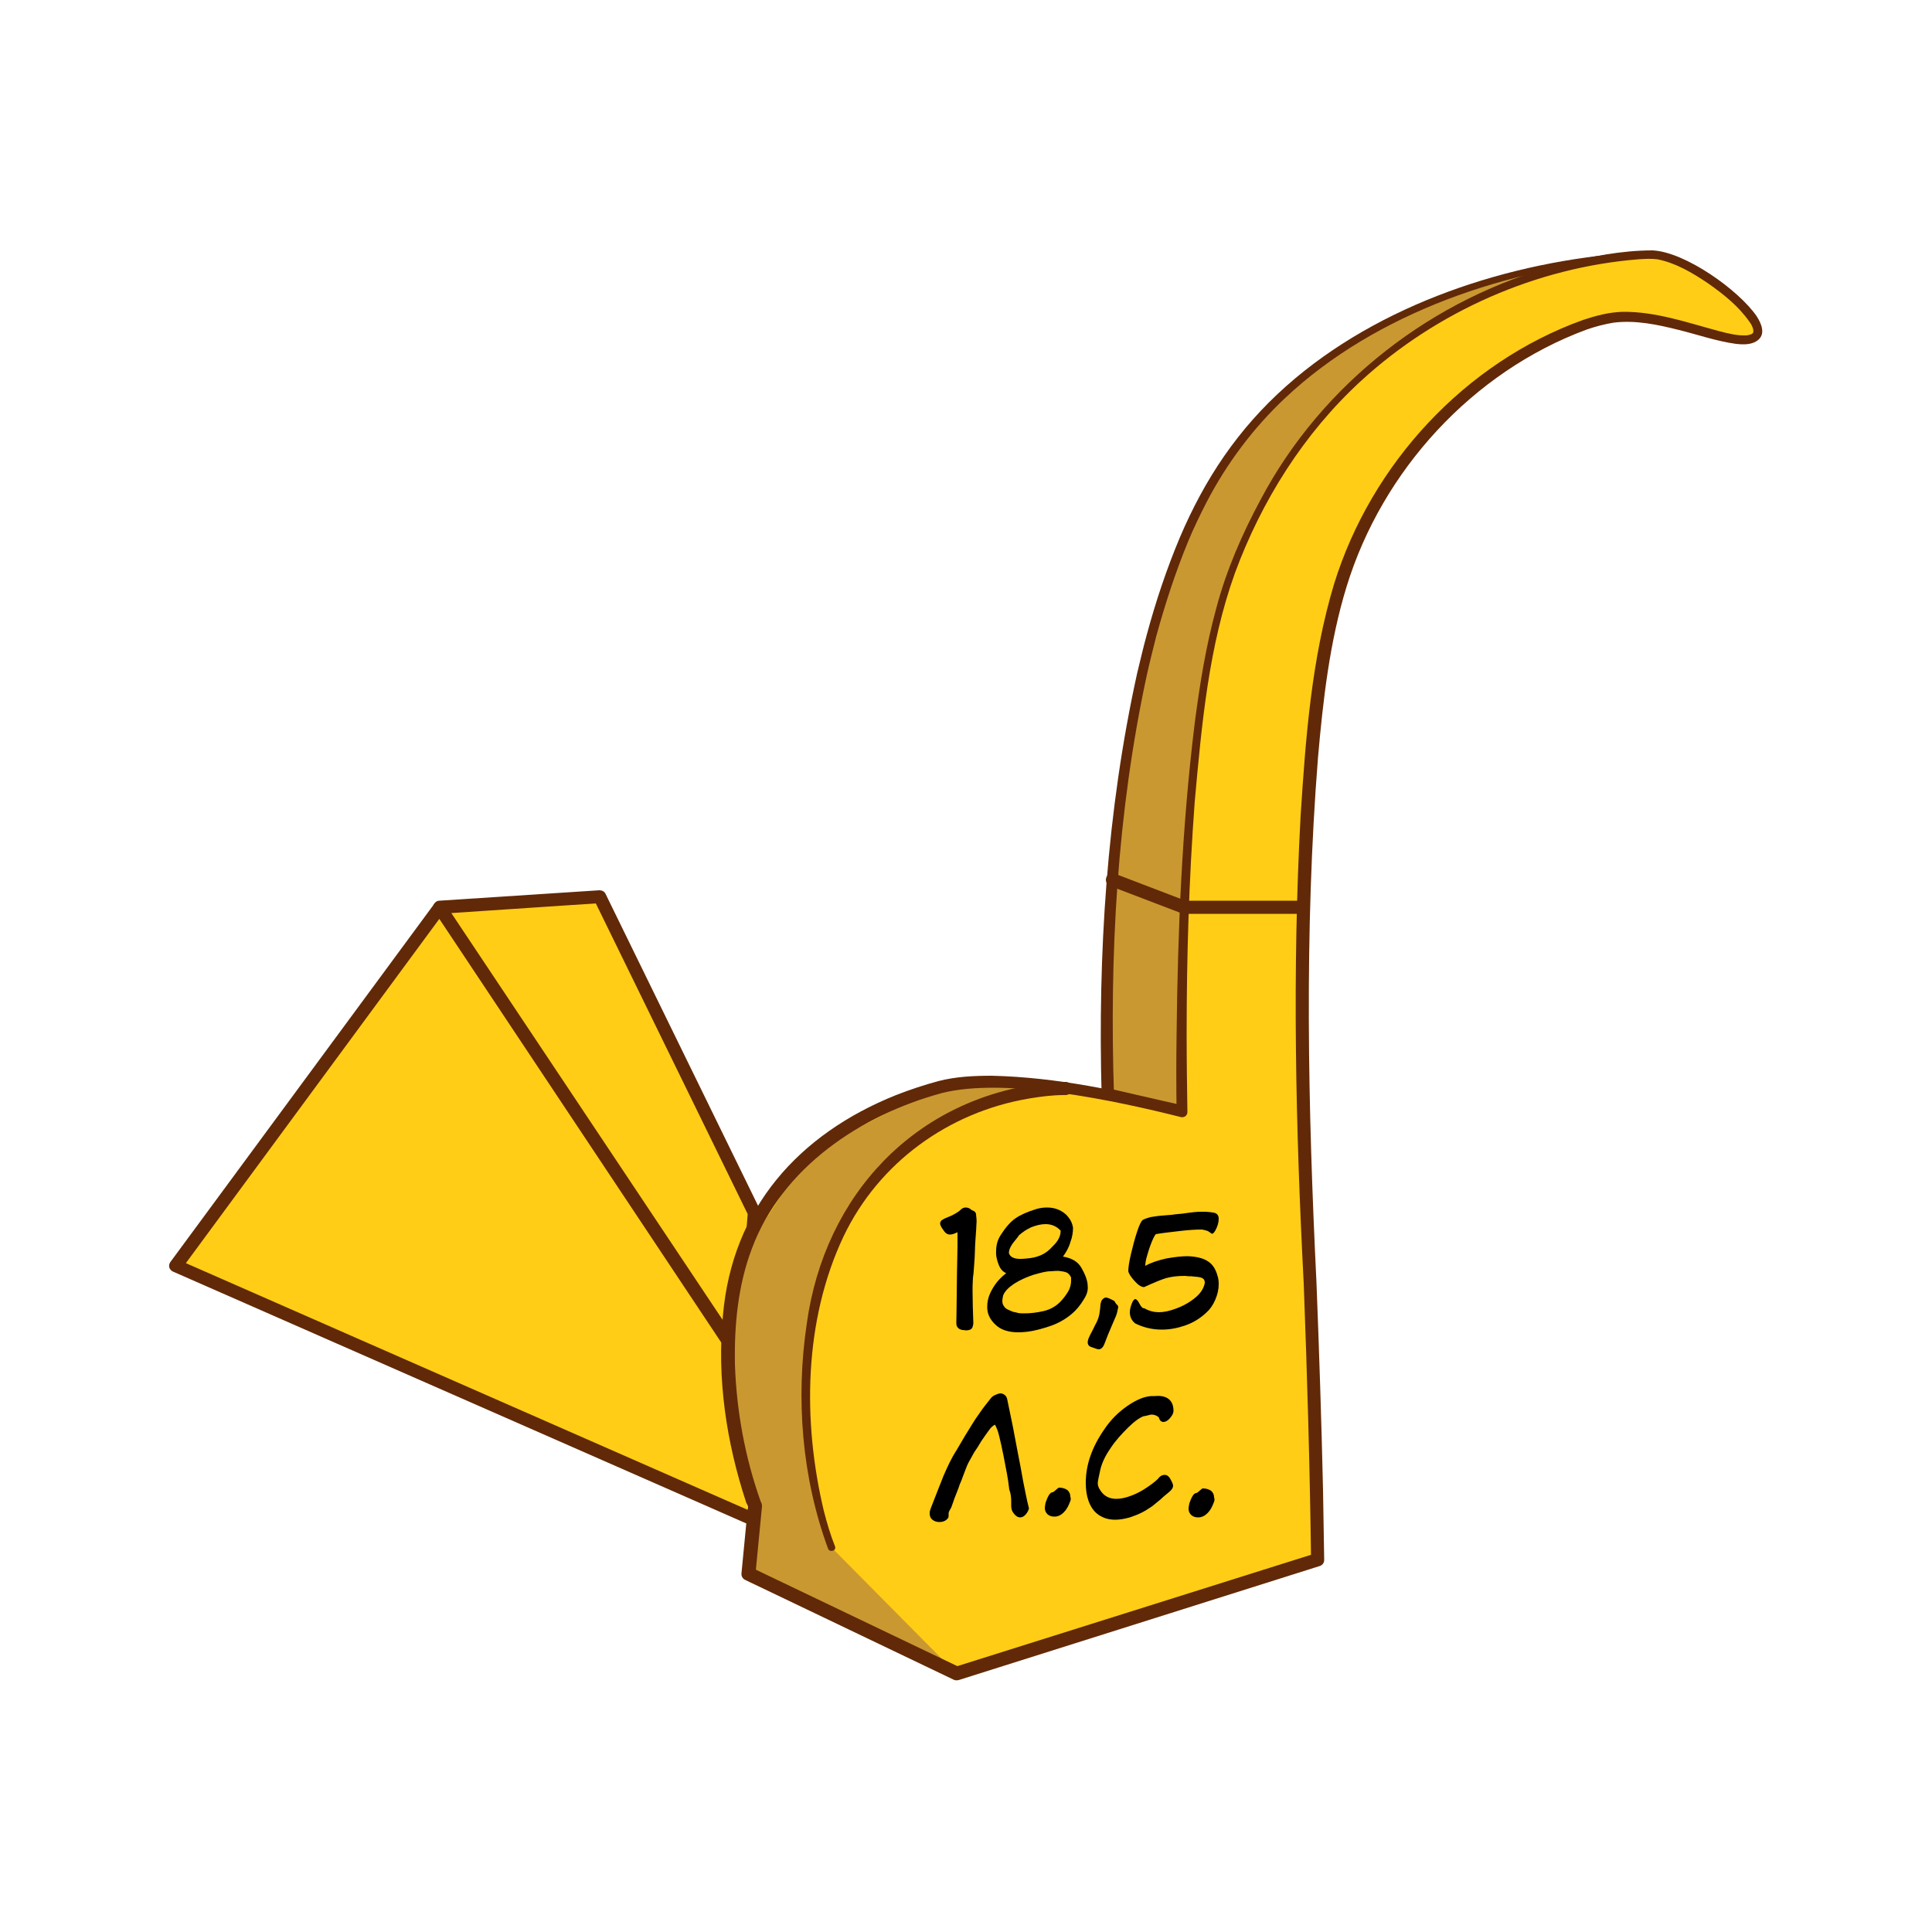
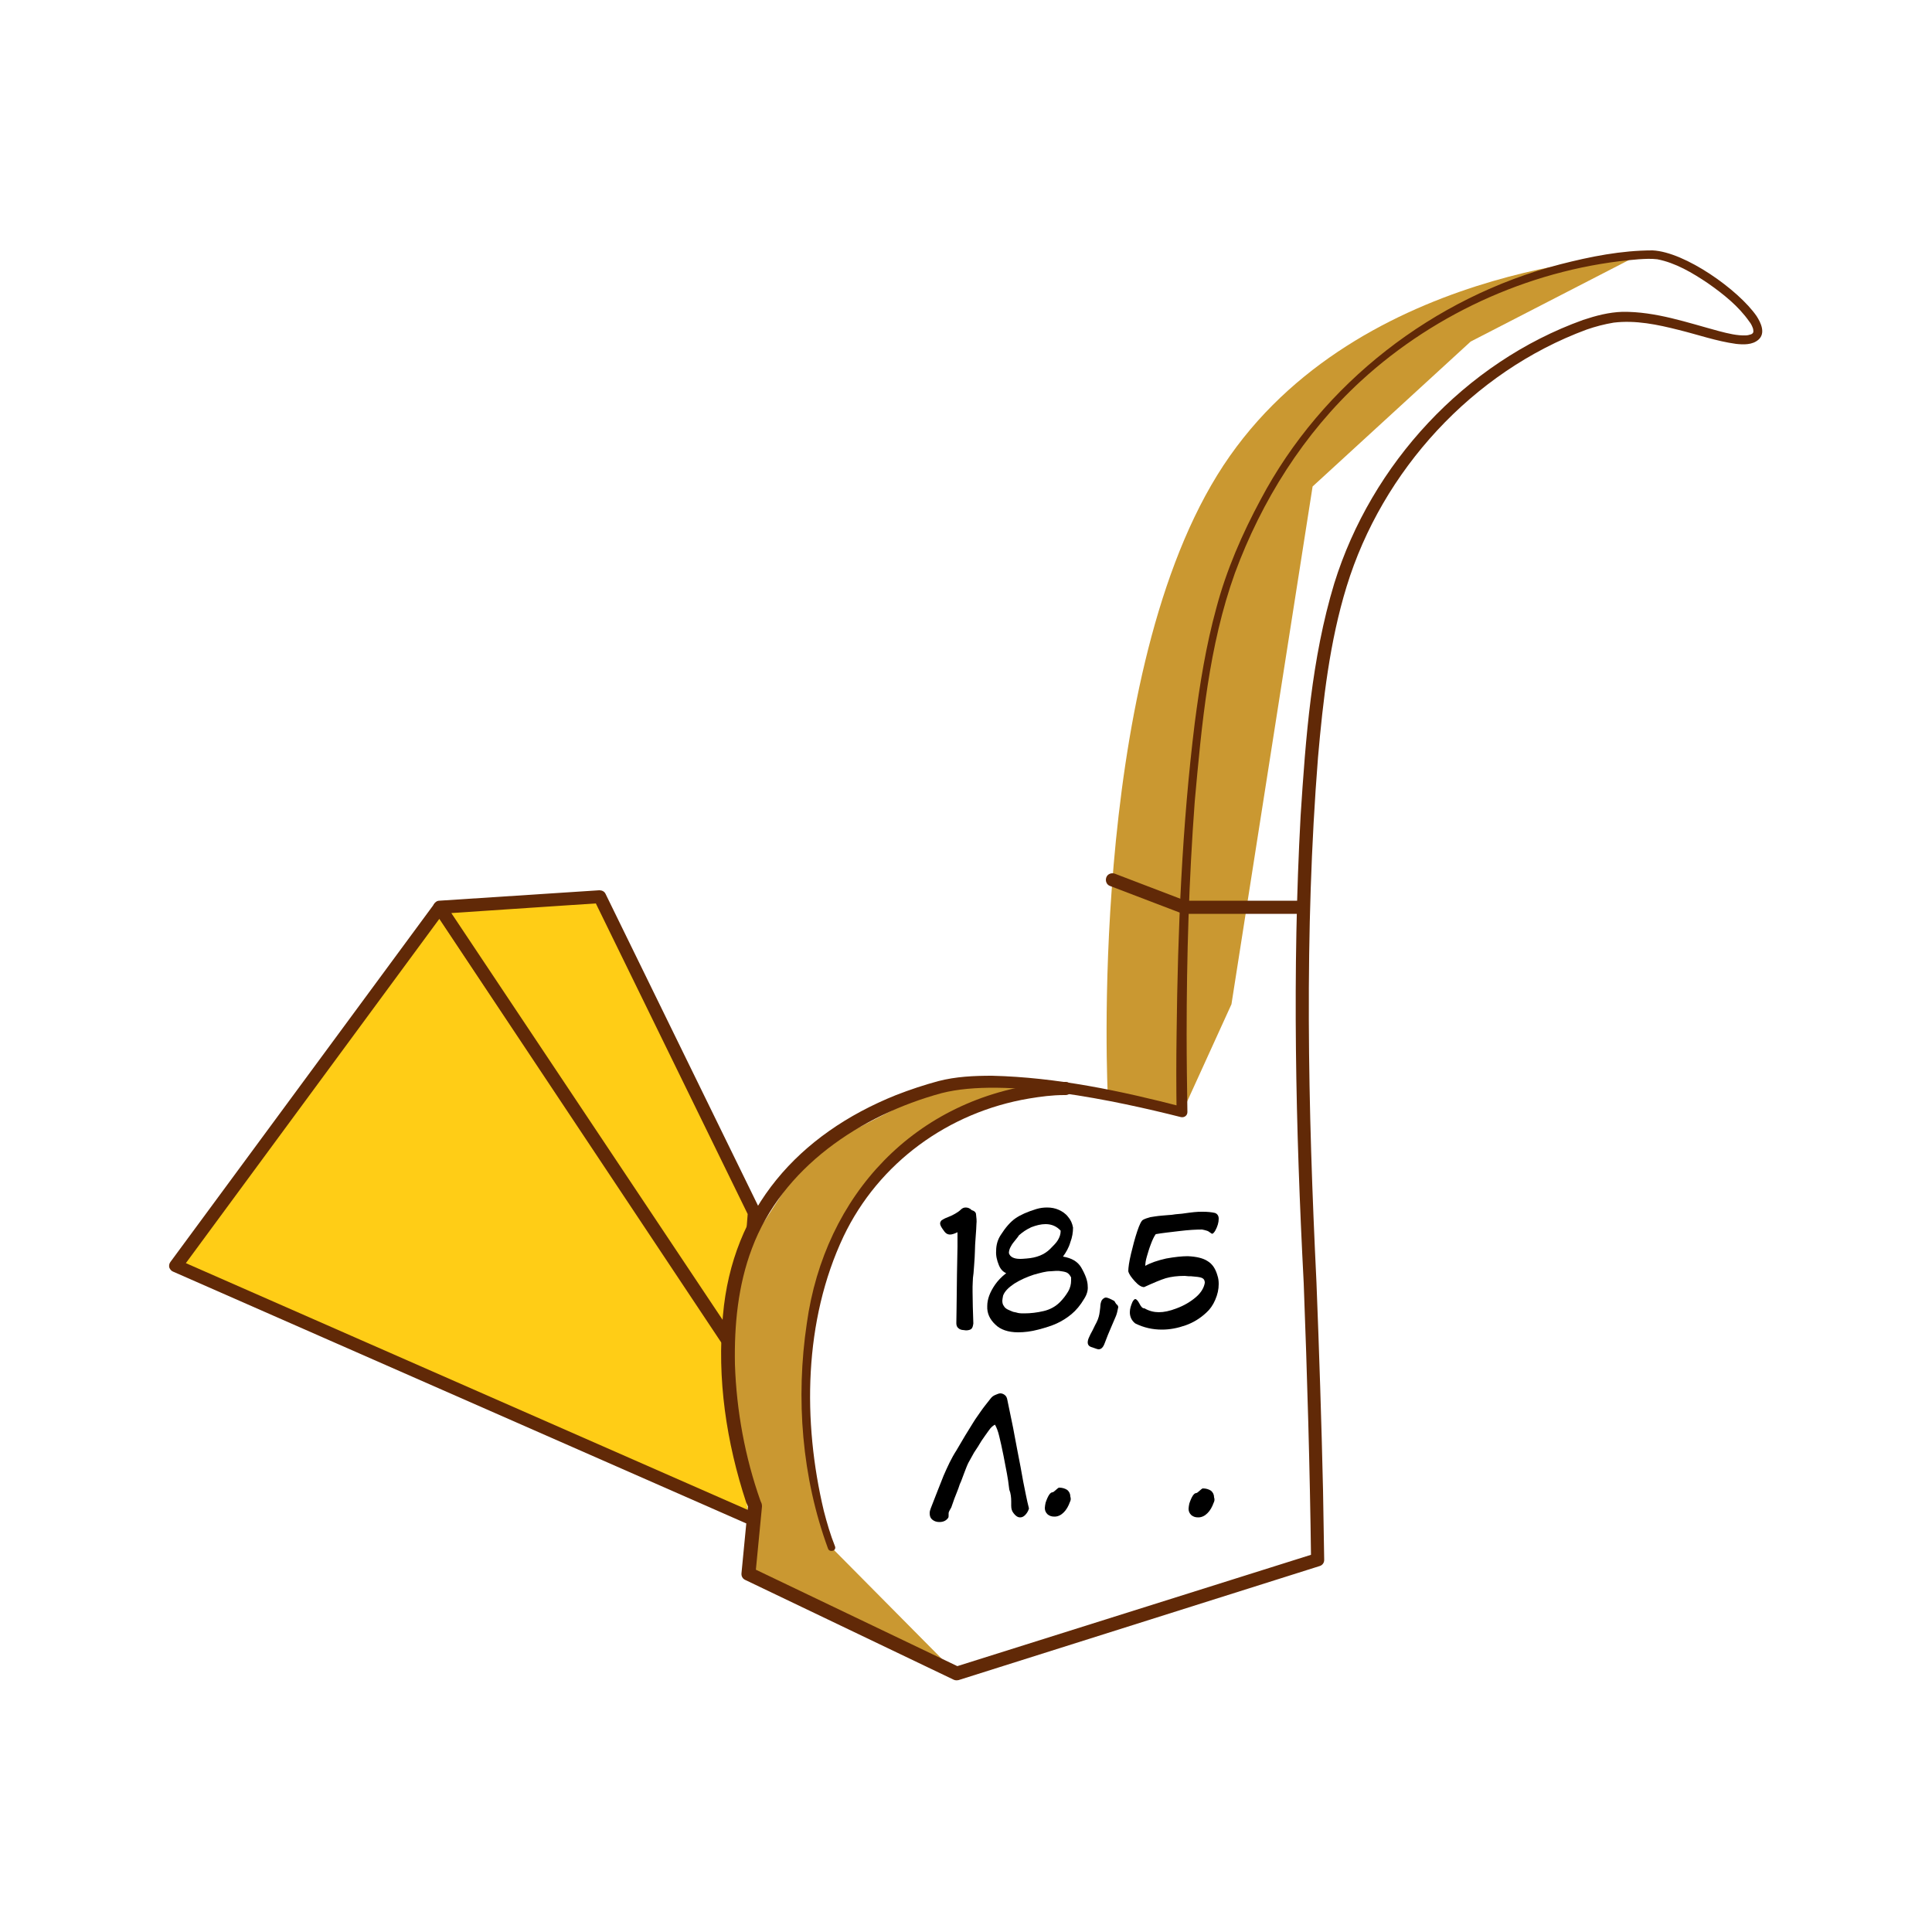
<svg xmlns="http://www.w3.org/2000/svg" id="Слой_1" x="0px" y="0px" viewBox="0 0 500 500" style="enable-background:new 0 0 500 500;" xml:space="preserve">
  <style type="text/css"> .st0{fill:#CA9831;} .st1{fill:#612907;} .st2{fill:#FFCD16;} </style>
  <g>
    <path class="st0" d="M423.7,66.2c0,0-75,2.1-108.7,56.8s-28.3,160.6-28.3,160.6l19.2,4.4l12.8-28.1l21-134l40.9-37.5L423.7,66.2z" />
-     <path class="st1" d="M423,66.4c-0.1,0.4,0.9,0.6,0.6,0.5l-0.1,0l-0.1,0l-0.3,0l-0.6,0c-31.9,2.4-66.3,13.9-89.9,36.1 c-8.2,7.7-15.1,16.9-20.3,26.9c-1.7,3.3-3.4,6.8-4.8,10.2c-3.3,8-6,16.3-8.3,24.7c-0.8,3.2-1.7,6.7-2.4,9.9 c-7.7,35.6-9.7,72.3-8.5,108.6c0,0-1.3-1.6-1.3-1.6c0,0,19.2,4.4,19.2,4.4l-1.9,0.9l12.8-28.1c-0.6,2.5,21-134.2,20.8-133.6 c0.1-0.4,0.3-0.7,0.5-1c0,0,40.9-37.5,40.9-37.5c0.1-0.1,0.2-0.2,0.4-0.3C394.1,79.8,408.7,73.5,423,66.4L423,66.4z M424.4,66 c-14.4,7.7-28.5,16.1-43,23.9c0,0,0.4-0.3,0.4-0.3c0,0-40.9,37.5-40.9,37.5l0.5-1c-0.2,0.6-20.8,133.9-21.1,134.4 c0,0-12.8,28.1-12.8,28.1c-0.3,0.7-1.1,1.1-1.9,0.9c0,0-19.2-4.4-19.2-4.4c-0.8-0.2-1.3-0.8-1.3-1.6c-1-36.6,1.3-73.5,9.2-109.3 c0.8-3.2,1.6-6.8,2.5-10c2.3-8.5,5.1-16.9,8.5-25c6.5-15.3,15.1-28.2,27.6-39.3c24-21.3,57.9-32.3,89.5-34.5c0,0,0.6,0,0.6,0l0.3,0 c0,0,0.1,0,0.1,0l0.1,0C423.4,65.4,424.4,65.6,424.4,66L424.4,66z" />
  </g>
  <g>
    <polyline class="st2" points="193.7,392.6 45.5,327.5 113.8,234.8 187.9,346.3 " />
    <path class="st1" d="M193.7,394.3c-0.2,0-0.5,0-0.7-0.1L44.8,329.1c-0.5-0.2-0.8-0.6-1-1.1c-0.1-0.5,0-1,0.3-1.4l68.3-92.7 c0.3-0.4,0.8-0.7,1.4-0.7c0.6,0,1.1,0.3,1.4,0.8l74.1,111.4c0.5,0.8,0.3,1.8-0.5,2.3c-0.8,0.5-1.8,0.3-2.3-0.5l-72.8-109.4 l-65.6,89.1l146.2,64.2c0.9,0.4,1.2,1.4,0.9,2.2C195,393.9,194.4,394.3,193.7,394.3z" />
  </g>
  <g>
    <polygon class="st2" points="195.2,313.9 155.2,232.1 113.8,234.8 192.2,352.4 " />
    <path class="st1" d="M192.2,354.1c-0.6,0-1.1-0.3-1.4-0.8l-78.4-117.6c-0.3-0.5-0.4-1.1-0.1-1.7c0.3-0.5,0.8-0.9,1.4-0.9l41.4-2.7 c0.7,0,1.3,0.3,1.6,0.9l40,81.8c0.1,0.3,0.2,0.6,0.2,0.9l-3,38.5c-0.1,0.7-0.6,1.3-1.3,1.5C192.5,354.1,192.4,354.1,192.2,354.1z M116.8,236.3l74.1,111.1l2.6-33.2l-39.3-80.4L116.8,236.3z" />
  </g>
-   <path class="st2" d="M193.7,409.3l1.7-19.4c0,0-11.6-30-4.8-59.4c6.8-29.4,32.7-43.6,52.7-49c20-5.4,62.7,6.5,62.7,6.5 s-2.4-98.1,12.4-138.7c28.1-76.9,99.5-83.6,109.5-83.2s30.7,17,26.6,21.1c-4.1,4.1-23.3-6.7-37-4.8c-13.7,1.8-58.4,22.2-72.1,74.7 S339,332,339,332l2,71.7l-93.4,29.5L193.7,409.3z" />
  <polyline class="st0" points="247.6,433.2 215.2,400.5 212.5,392.1 207.7,357.1 214.5,325.4 227.8,302.9 244.8,290.4 264.6,283 269.2,280.9 243.5,280.9 209.2,298.5 192.3,324.6 189.3,348.9 190.8,373.5 195.2,391.3 193.7,407.4 " />
  <path class="st1" d="M337.4,332.1c-2.1-40.3-3-80.7-0.8-121c1.3-20.1,2.8-40.6,8.7-60.1c9.6-30.9,33.8-57.2,64.4-68.2 c3.3-1.1,6.7-2,10.2-2.1c8.6-0.1,16.8,2.8,25,5c2.3,0.6,4.7,1.2,7,1.1c0.3,0,0.7-0.1,1-0.2c0.4-0.1,0.6-0.2,0.8-0.5 c0.1-0.3,0.1-0.5,0-1c-0.2-0.6-0.5-1.3-1-1.9c-2.8-4-6.7-7.1-10.7-9.9c-4-2.7-8.4-5.3-13.1-6.2c-1.6-0.2-3.2-0.1-4.8,0 c-26.5,2.1-52.3,13.5-71.9,31.5c-14.8,13.6-25.7,31-32.6,49.7c-6.8,18.9-8.6,39.2-10.4,59.1c-1.5,20.1-2.1,40.2-2.1,60.3 c0,6.7,0.1,13.4,0.2,20.1c0,0.9-0.8,1.5-1.7,1.3c-16.6-4.2-45.5-10.4-61.9-6.2c-21,5.7-41.3,19.3-49.1,40.2 c-3.6,9.5-4.6,19.8-4.4,30c0.4,12,2.6,24,6.6,35.3c0,0,0.3,0.7,0.3,0.7c0.1,0.3,0.1,0.5,0.1,0.8c0,0-1.7,17.6-1.7,17.6l-1-1.8 l53.9,25.8l-1.3-0.1l93.4-29.4l-1.2,1.6C339,379.9,338.3,355.9,337.4,332.1L337.4,332.1z M340.7,331.9c0.7,17.8,1.3,36.1,1.7,53.8 c0.1,6,0.2,12,0.3,18c0,0.8-0.5,1.4-1.2,1.6c0,0-93.4,29.5-93.4,29.5c-0.4,0.1-0.9,0.1-1.3-0.1c0,0-53.9-25.8-53.9-25.8 c-0.7-0.3-1.1-1-1-1.8l1.7-17.6l0.1,0.8c-0.1-0.4-0.4-1.1-0.6-1.5c-5.1-15.5-7.6-32-6-48.4c2.4-27.7,19.6-46.9,44.8-57 c3.6-1.4,7.2-2.6,10.9-3.6c4.6-1.2,9.3-1.4,13.9-1.4c16.8,0.4,33.3,3.9,49.5,8.1c0,0-1.7,1.3-1.7,1.3c-0.1-6.7-0.1-13.5,0-20.2 c0.3-26.9,1.4-53.8,4.7-80.5c1.3-10,2.9-20,5.6-29.8c2.6-9.8,6.7-19.2,11.5-28.1c15.9-30,44.7-52.3,77.5-60.8 c7.8-2,15.8-3.6,23.9-3.6c8.4,0.4,22.2,10.2,26.9,17c1.1,1.7,2.4,4.4,0.5,6.1c-1.6,1.4-3.9,1.3-5.8,1.1c-5.1-0.7-9.9-2.4-14.8-3.6 c-5.5-1.4-11.2-2.6-16.9-1.9c-2.4,0.4-4.7,1-7,1.8c-29.5,10.9-52.9,36.5-62.1,66.5c-4.4,14.3-6.1,29.4-7.4,44.2 C337.5,241.4,338.5,286.8,340.7,331.9L340.7,331.9z" />
  <path class="st1" d="M214.3,400.8c-6.8-18.5-8.4-38.9-5.5-58.3c4.6-33.2,28-58.4,61.9-62.2c1.7-0.2,3.4-0.3,5.1-0.3 c0.9,0,1.7,0.8,1.7,1.7c0,0.9-0.8,1.7-1.7,1.7l-0.1,0l-0.3,0c-3.1,0-6.1,0.4-9.1,0.9c-20.8,3.5-38.9,16.6-48,35.7 c-10.3,21.8-10.6,47.9-5.1,71c0.8,3.1,1.7,6.2,2.9,9.2c0.2,0.5-0.1,1-0.5,1.1C215,401.5,214.5,401.3,214.3,400.8L214.3,400.8z" />
  <path class="st1" d="M337.3,236.5h-30.8c-0.2,0-0.4,0-0.6-0.1l-18.6-7.1c-0.9-0.3-1.3-1.3-1-2.2c0.3-0.9,1.3-1.3,2.2-1l18.3,7h30.5 c0.9,0,1.7,0.8,1.7,1.7C339,235.8,338.3,236.5,337.3,236.5z" />
  <g>
    <path d="M252.6,314.3c0.1,0.8,0.2,1.7,0.1,2.5c0,0.7-0.1,1.8-0.2,3.3c-0.1,1.4-0.2,2.7-0.2,3.9c0,0.8-0.1,2-0.2,3.5 c-0.1,1.6-0.2,2.6-0.3,3.2c0,0.6-0.1,1.3-0.1,2.3c0,0.1,0,0.3,0,0.6c0,0.3,0,0.5,0,0.7c0,2.5,0.1,5.2,0.2,8.2 c-0.1,0.7-0.2,1.1-0.5,1.4c-0.2,0.2-0.7,0.4-1.4,0.4c-0.3,0-0.5-0.1-0.8-0.1c-0.3,0-0.5-0.1-0.8-0.2c-0.2-0.1-0.4-0.3-0.6-0.5 c-0.2-0.3-0.3-0.6-0.3-1.1c0-1.9,0.1-4.3,0.1-7.2c0-2.9,0.1-7.1,0.2-12.6l0-3.7c-0.8,0.4-1.5,0.6-1.9,0.6c-0.4,0-0.7-0.1-1-0.3 c-0.3-0.2-0.6-0.6-1-1.2c-0.4-0.6-0.6-1-0.6-1.4c0-0.3,0.2-0.6,0.4-0.8c0.3-0.2,0.8-0.5,1.6-0.8c0.8-0.3,1.4-0.6,1.9-0.9 c0.5-0.3,1-0.6,1.4-1c0.4-0.4,0.8-0.6,1.3-0.6c0.6,0,1.1,0.2,1.6,0.7C252.3,313.4,252.6,313.9,252.6,314.3z" />
    <path d="M280.6,336.1c-1,1.7-2.1,3-3.3,4c-1.2,1-2.5,1.8-3.8,2.4c-1.3,0.6-2.9,1.1-4.8,1.6c-1.9,0.5-3.6,0.7-5.2,0.7 c-2.6,0-4.6-0.7-5.9-2c-1.4-1.3-2.2-2.9-2.1-4.8c0-1.8,0.7-3.6,2-5.5c0.7-1,1.6-2,2.9-3c-0.9-0.4-1.5-1.1-1.9-2.1 c-0.5-1.2-0.8-2.5-0.7-3.7c0-1.5,0.4-2.9,1.2-4.1c1.2-1.9,2.5-3.4,3.8-4.3c1.3-0.9,3.1-1.7,5.4-2.4c1-0.3,1.9-0.4,2.8-0.4 c1.1,0,2.1,0.2,3,0.6c0.9,0.4,1.8,1,2.4,1.8c0.7,0.8,1.1,1.7,1.3,2.8c0,1.2-0.2,2.5-0.7,3.8c-0.4,1.4-1.1,2.6-1.9,3.7 c2.3,0.4,3.8,1.3,4.7,2.8c1.1,1.9,1.7,3.5,1.7,4.9C281.6,333.9,281.3,335,280.6,336.1z M277.2,330.6c-0.3-0.6-0.7-1.1-1.2-1.3 c-0.5-0.2-1.2-0.3-2-0.4c-0.5,0-1.1,0-2.1,0.1c-1.2,0-2.6,0.4-4.4,0.9c-1.8,0.6-3.4,1.3-5,2.3c-1.5,1-2.5,2-2.9,3.1 c-0.1,0.6-0.2,1-0.2,1.3c0,0.6,0.1,1,0.4,1.4c0.2,0.4,0.6,0.7,1,0.9c0.4,0.2,0.9,0.4,1.4,0.6c0.5,0.1,1,0.2,1.3,0.3 c0.5,0.1,1.1,0.1,1.6,0.1c1.6,0,3.3-0.2,5-0.6c1.7-0.4,3.1-1.2,4.2-2.3c0.8-0.8,1.5-1.7,2.1-2.7c0.6-1,0.8-2,0.8-2.9 C277.2,331,277.2,330.7,277.2,330.6z M274.5,318.5c-1-1.1-2.3-1.7-3.9-1.7c-1.2,0-2.4,0.3-3.7,0.8c-1.3,0.6-2.3,1.3-3.2,2.1 c-0.1,0.2-0.4,0.6-0.9,1.2c-0.5,0.6-0.9,1.1-1.2,1.7c-0.3,0.5-0.5,1.1-0.5,1.7c0.3,1,1.3,1.5,2.9,1.5c0.2,0,0.7,0,1.7-0.1 c2.6-0.2,4.6-1,6.1-2.5c0.9-0.9,1.6-1.6,2-2.3C274.2,320.2,274.5,319.5,274.5,318.5z" />
    <path d="M289.4,338.3c-0.2,1.1-0.4,1.8-0.6,2.3c-0.2,0.5-0.6,1.4-1.2,2.8c-0.6,1.4-1.2,2.8-1.7,4.2c-0.4,1.1-0.9,1.6-1.6,1.6 c-0.2,0-0.8-0.2-1.6-0.5c-0.8-0.2-1.2-0.6-1.2-1.3c0-0.3,0.1-0.8,0.3-1.2c0.2-0.5,0.5-1.1,1-2c0.4-0.9,0.8-1.6,1-2 c0.5-1,0.7-1.9,0.8-2.7c0.1-0.8,0.2-1.4,0.2-1.9c0.1-0.5,0.2-1,0.5-1.3c0.3-0.3,0.6-0.5,0.9-0.5c0.4,0,1.1,0.3,2.2,0.9 c0.1,0.2,0.3,0.5,0.5,0.8C289.2,337.7,289.4,338,289.4,338.3z" />
    <path d="M315.1,330.2c0.2,0.6,0.3,1.3,0.3,2.1c0,1.4-0.3,2.7-0.9,4.1c-0.6,1.4-1.4,2.5-2.3,3.3c-1.6,1.5-3.4,2.6-5.4,3.3 c-2,0.7-4,1.1-6.1,1.1c-2.4,0-4.7-0.5-6.9-1.6c-0.9-0.7-1.4-1.7-1.4-2.9c0-0.9,0.3-1.8,0.7-2.7c0.3-0.5,0.5-0.7,0.7-0.7 c0.2,0,0.3,0.1,0.5,0.3c0.2,0.2,0.4,0.5,0.6,0.9c0.2,0.4,0.4,0.7,0.6,0.9c0.2,0.2,0.4,0.3,0.7,0.3c1.2,0.7,2.5,1,3.7,1 c1.3,0,2.8-0.3,4.6-1c1.9-0.7,3.6-1.7,5-2.9c1.4-1.2,2.1-2.5,2.3-3.7c0-0.7-0.3-1.1-0.8-1.3c-0.5-0.2-1.4-0.3-2.7-0.4 c-0.4,0-1,0-1.7-0.1c-1.9,0-3.5,0.2-4.9,0.6c-1.3,0.4-3.2,1.2-5.6,2.3c-0.7,0-1.5-0.5-2.4-1.5c-0.9-1-1.5-1.8-1.7-2.6 c0-0.9,0.2-2.4,0.7-4.5c0.5-2.1,1-4,1.6-5.8c0.6-1.8,1.1-2.8,1.5-3c0.5-0.3,1.2-0.5,1.9-0.7c0.7-0.1,1.7-0.3,3-0.4 c1.3-0.1,2.2-0.2,2.5-0.2c0.5-0.1,1.4-0.2,2.7-0.3c1.3-0.2,2.3-0.3,3.1-0.4c0.8-0.1,1.5-0.1,2.3-0.1c1.2,0,2.2,0.1,3.1,0.3 c0.6,0.2,1,0.7,1,1.5c0,1-0.3,2-0.9,3.1c-0.3,0.5-0.6,0.8-0.8,0.8c-0.1,0-0.2-0.1-0.5-0.3c-0.3-0.2-0.5-0.4-0.9-0.5 c-0.3-0.1-0.7-0.2-1.2-0.3c-1.5,0-3.5,0.1-5.9,0.4c-2.4,0.3-4.5,0.5-6.1,0.8c-0.5,0.7-0.9,1.6-1.3,2.7c-0.4,1-0.7,2.1-1,3.1 c-0.3,1-0.4,1.8-0.4,2.4c1.4-0.8,3.2-1.4,5.4-1.9c2.2-0.4,4.1-0.6,5.6-0.6c2.2,0.1,3.9,0.5,5,1.2 C313.8,327.1,314.6,328.4,315.1,330.2z" />
    <path d="M247.6,386.3c-0.3,0.7-0.8,2-1.4,3.8c-0.4,0.7-0.7,1.2-0.7,1.5c0,0,0,0.1,0,0.2c0,0.1,0,0.2,0,0.3c0,0.3,0,0.5-0.1,0.7 c-0.5,0.7-1.2,1.1-2.3,1.1c-0.7,0-1.3-0.2-1.8-0.6c-0.5-0.4-0.7-0.9-0.7-1.7c0-0.4,0.1-0.8,0.3-1.3c1.3-3.3,2.4-6.2,3.3-8.4 c1-2.3,2-4.5,3.3-6.5c0.8-1.3,1.5-2.6,2.3-3.9c0.8-1.3,1.5-2.4,2.1-3.4c0.6-1,1.3-1.9,1.9-2.8c0.6-0.9,1.5-2,2.6-3.4 c0.3-0.4,0.7-0.7,1.2-0.9c0.5-0.2,0.9-0.4,1.3-0.4c0.3,0,0.7,0.1,1.1,0.4c0.4,0.3,0.6,0.7,0.7,1.3c0.4,2,0.8,3.9,1.2,5.8 c0.4,1.8,0.8,4.3,1.4,7.3c0.6,3,1.1,5.7,1.5,8c0.5,2.4,0.9,4.7,1.5,7c-0.2,0.7-0.6,1.3-1,1.7c-0.4,0.4-0.8,0.6-1.3,0.6 c-0.6,0-1.2-0.4-1.7-1.1c-0.4-0.5-0.6-1.1-0.6-1.9l0-1.1c0-1-0.1-2.1-0.5-3.1c-0.2-1.7-0.4-3.1-0.6-4.1c-0.2-1-0.5-2.6-0.9-4.7 c-0.4-2.1-0.8-3.7-1.1-5c-0.3-1.3-0.7-2.3-1.1-3c-0.4,0.2-1,0.6-1.6,1.5c-0.6,0.8-1.2,1.7-1.9,2.7c-0.6,1-1.2,2-1.9,3 c-0.6,1.1-1.1,2-1.5,2.7c-0.4,0.8-0.7,1.7-1.1,2.7c-0.4,1-0.7,2-1.1,2.8C248.2,384.7,247.9,385.6,247.6,386.3z" />
    <path d="M276.9,388.7c-0.4,1.1-0.9,2-1.6,2.7c-0.7,0.7-1.5,1.1-2.4,1.1c-0.8,0-1.3-0.2-1.8-0.6c-0.4-0.4-0.7-0.9-0.7-1.6 c0-0.4,0.1-0.9,0.2-1.4c0.6-1.8,1.2-2.7,1.8-2.7c0.1,0,0.3-0.1,0.5-0.3c0.2-0.2,0.5-0.4,0.7-0.6c0.2-0.2,0.4-0.3,0.5-0.3 c0.8,0,1.5,0.2,2.1,0.6c0.5,0.4,0.8,1,0.8,1.7C277.2,387.9,277.1,388.3,276.9,388.7z" />
-     <path d="M303.7,365.1c0,0.6-0.3,1.2-0.9,1.9c-0.6,0.7-1.2,1-1.7,1c-0.6,0-1-0.4-1.2-1.2c-0.6-0.5-1.2-0.7-1.8-0.7 c-0.2,0-0.4,0-0.7,0.1c-0.2,0.1-0.5,0.1-0.8,0.2c-0.3,0.1-0.5,0.1-0.6,0.1c-1.1,0.4-2.5,1.4-4.1,3c-1.6,1.6-3.2,3.3-4.5,5.3 c-1.4,2-2.2,3.8-2.6,5.4c-0.4,1.8-0.7,3.1-0.7,3.7c0,0.5,0.2,1.2,0.8,2c0.9,1.3,2.2,2,4,2c1.2,0,2.5-0.3,3.8-0.8 c1.4-0.5,2.7-1.2,3.9-2c1.2-0.8,2.3-1.6,3.1-2.4c0.5-0.7,1.1-1,1.7-1c0.6,0,1,0.3,1.4,0.9c0.5,0.9,0.8,1.5,0.8,1.9 c0,0.5-0.3,1-1,1.6c-0.7,0.6-1.5,1.2-2.2,1.9c-0.7,0.6-1.5,1.2-2.2,1.8c-0.8,0.5-1.6,1.1-2.6,1.6c-1,0.5-2,0.9-3.2,1.3 c-1.4,0.4-2.7,0.6-3.8,0.6c-1.6,0-3-0.4-4.2-1.2c-1.2-0.8-2.1-2-2.7-3.7c-0.5-1.4-0.7-2.9-0.7-4.7c0-4.6,1.6-9.2,4.8-13.8 c1.6-2.4,3.6-4.4,5.9-6c2.3-1.6,4.4-2.5,6.3-2.6c0.1,0,0.3,0,0.5,0c0.2,0,0.3,0,0.4,0C302,361,303.7,362.4,303.7,365.1z" />
    <path d="M314.1,388.9c-0.4,1.1-0.9,2-1.6,2.7c-0.7,0.7-1.5,1.1-2.4,1.1c-0.8,0-1.3-0.2-1.8-0.6c-0.4-0.4-0.7-0.9-0.7-1.6 c0-0.4,0.1-0.9,0.2-1.4c0.6-1.8,1.2-2.7,1.8-2.7c0.1,0,0.3-0.1,0.5-0.3c0.2-0.2,0.5-0.4,0.7-0.6c0.2-0.2,0.4-0.3,0.5-0.3 c0.8,0,1.5,0.2,2.1,0.6c0.5,0.4,0.8,1,0.8,1.7C314.4,388.1,314.3,388.5,314.1,388.9z" />
  </g>
</svg>